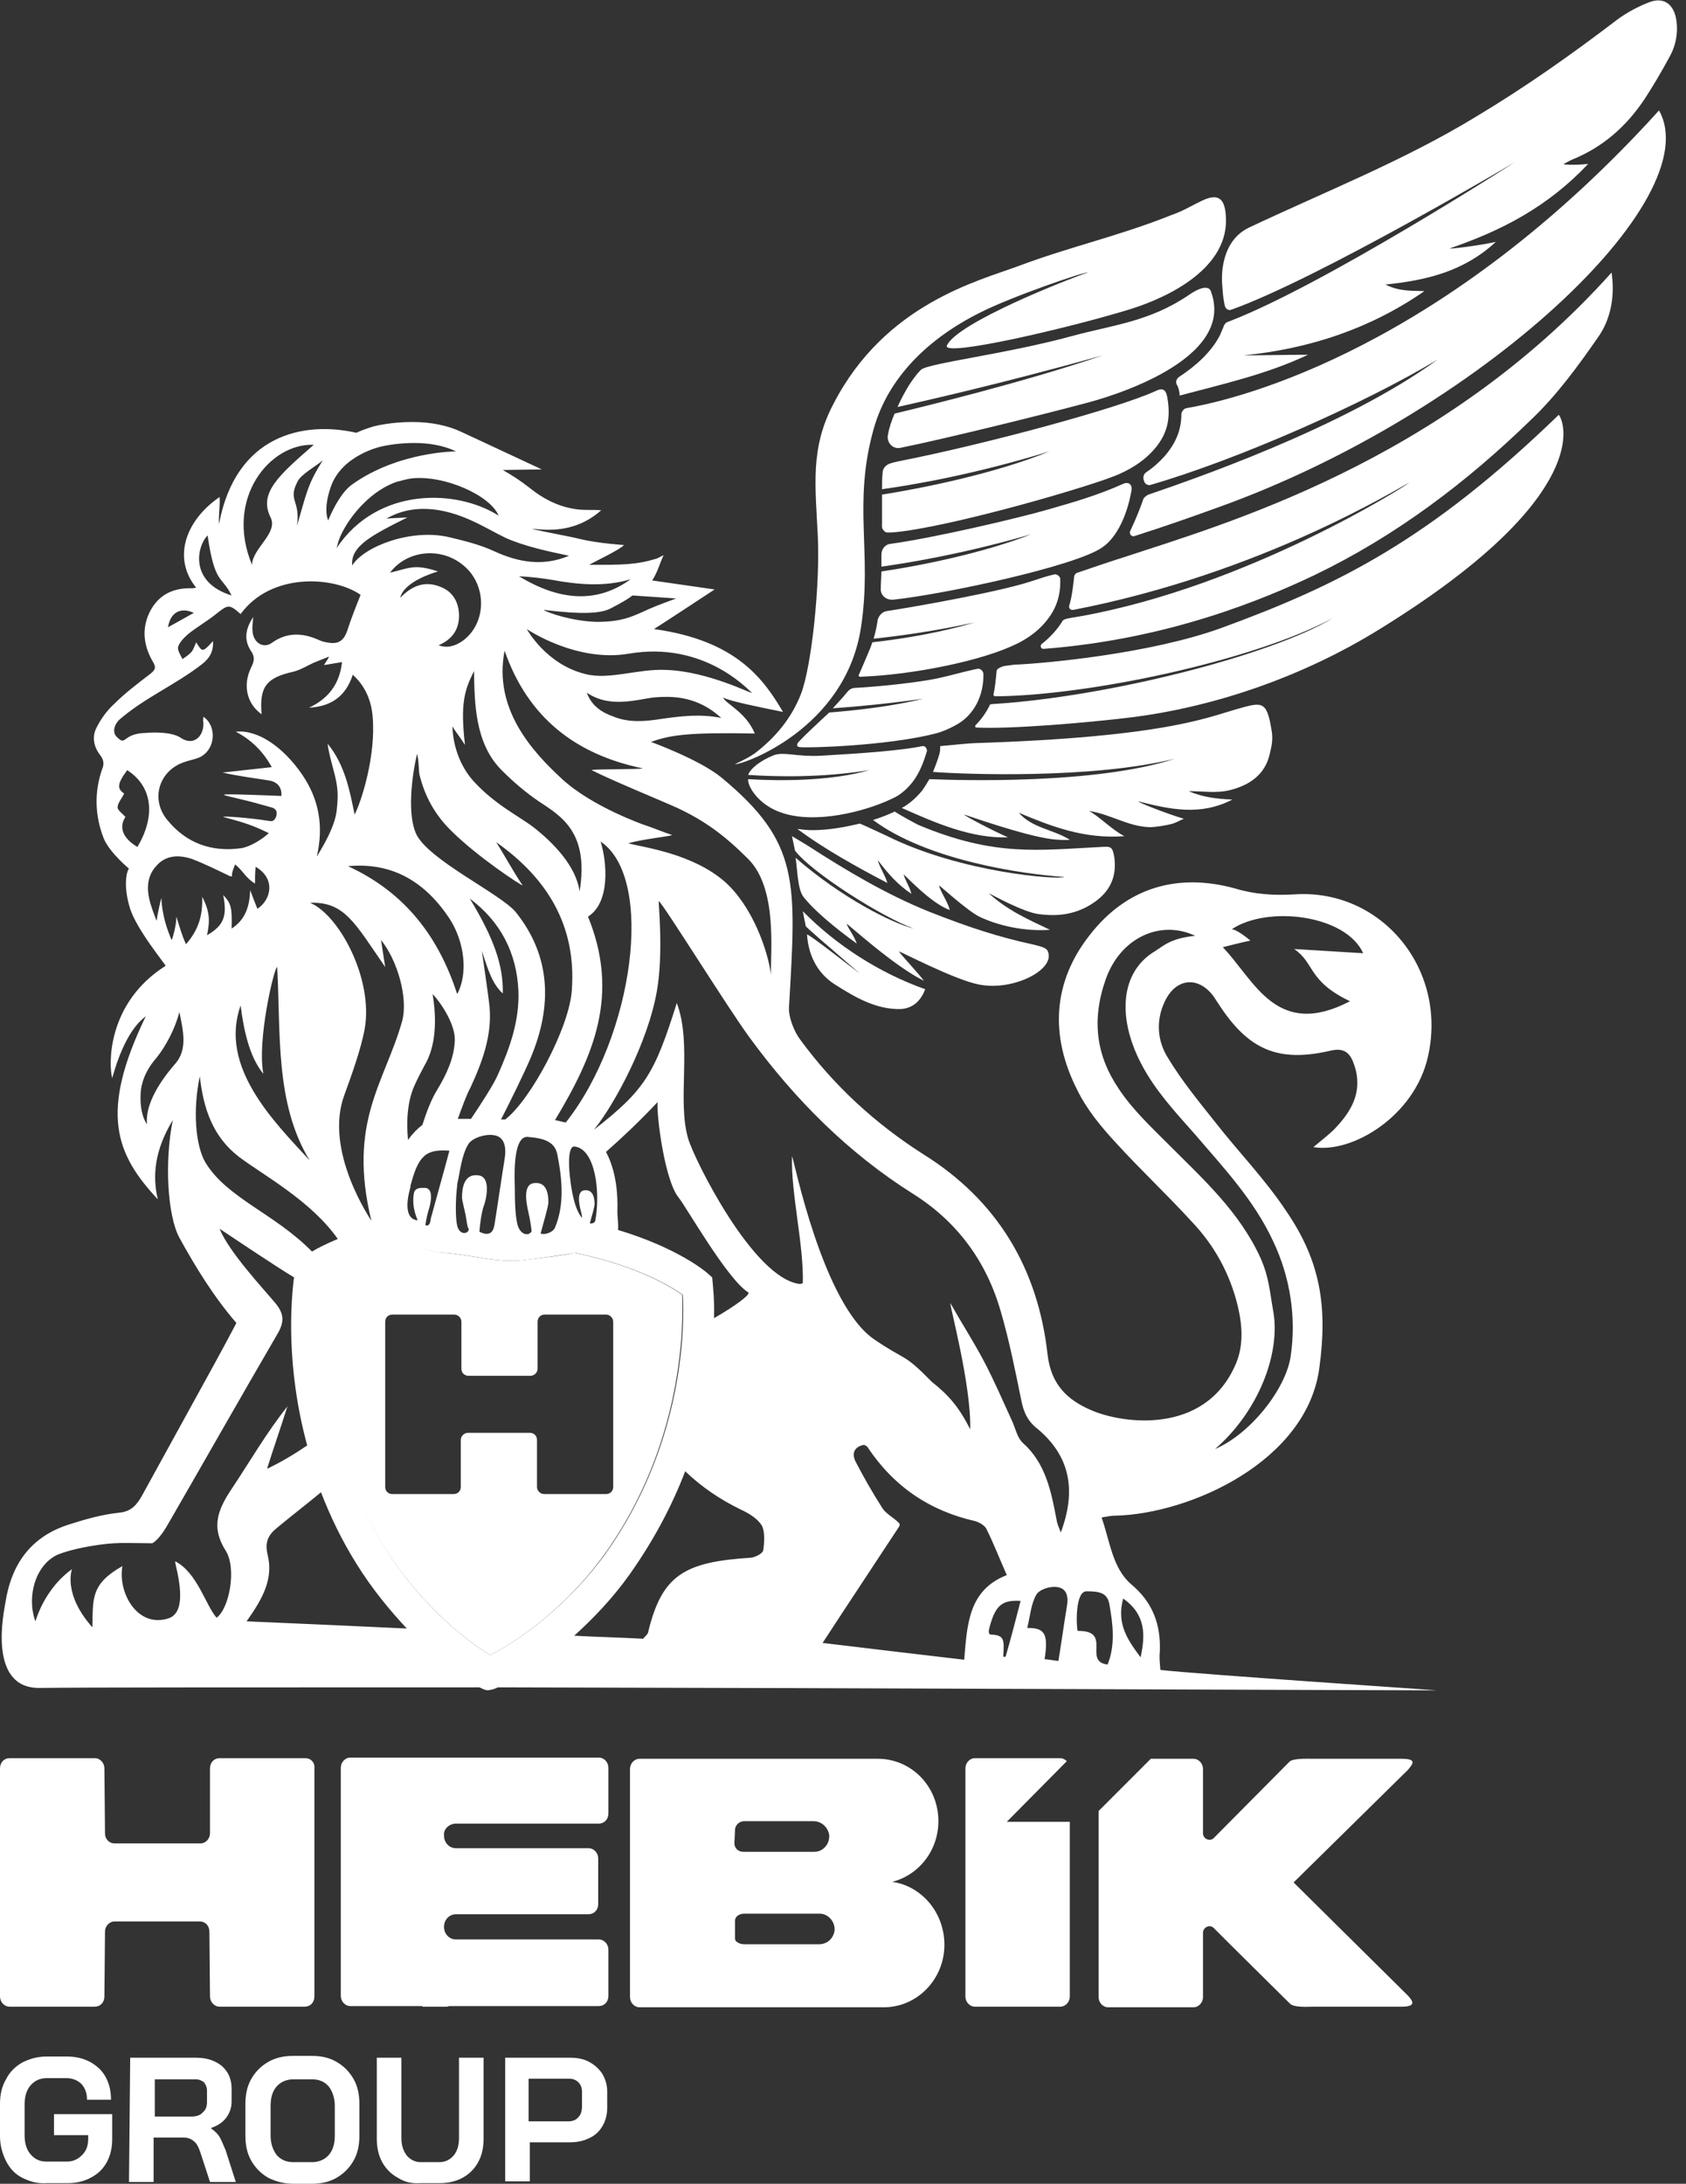
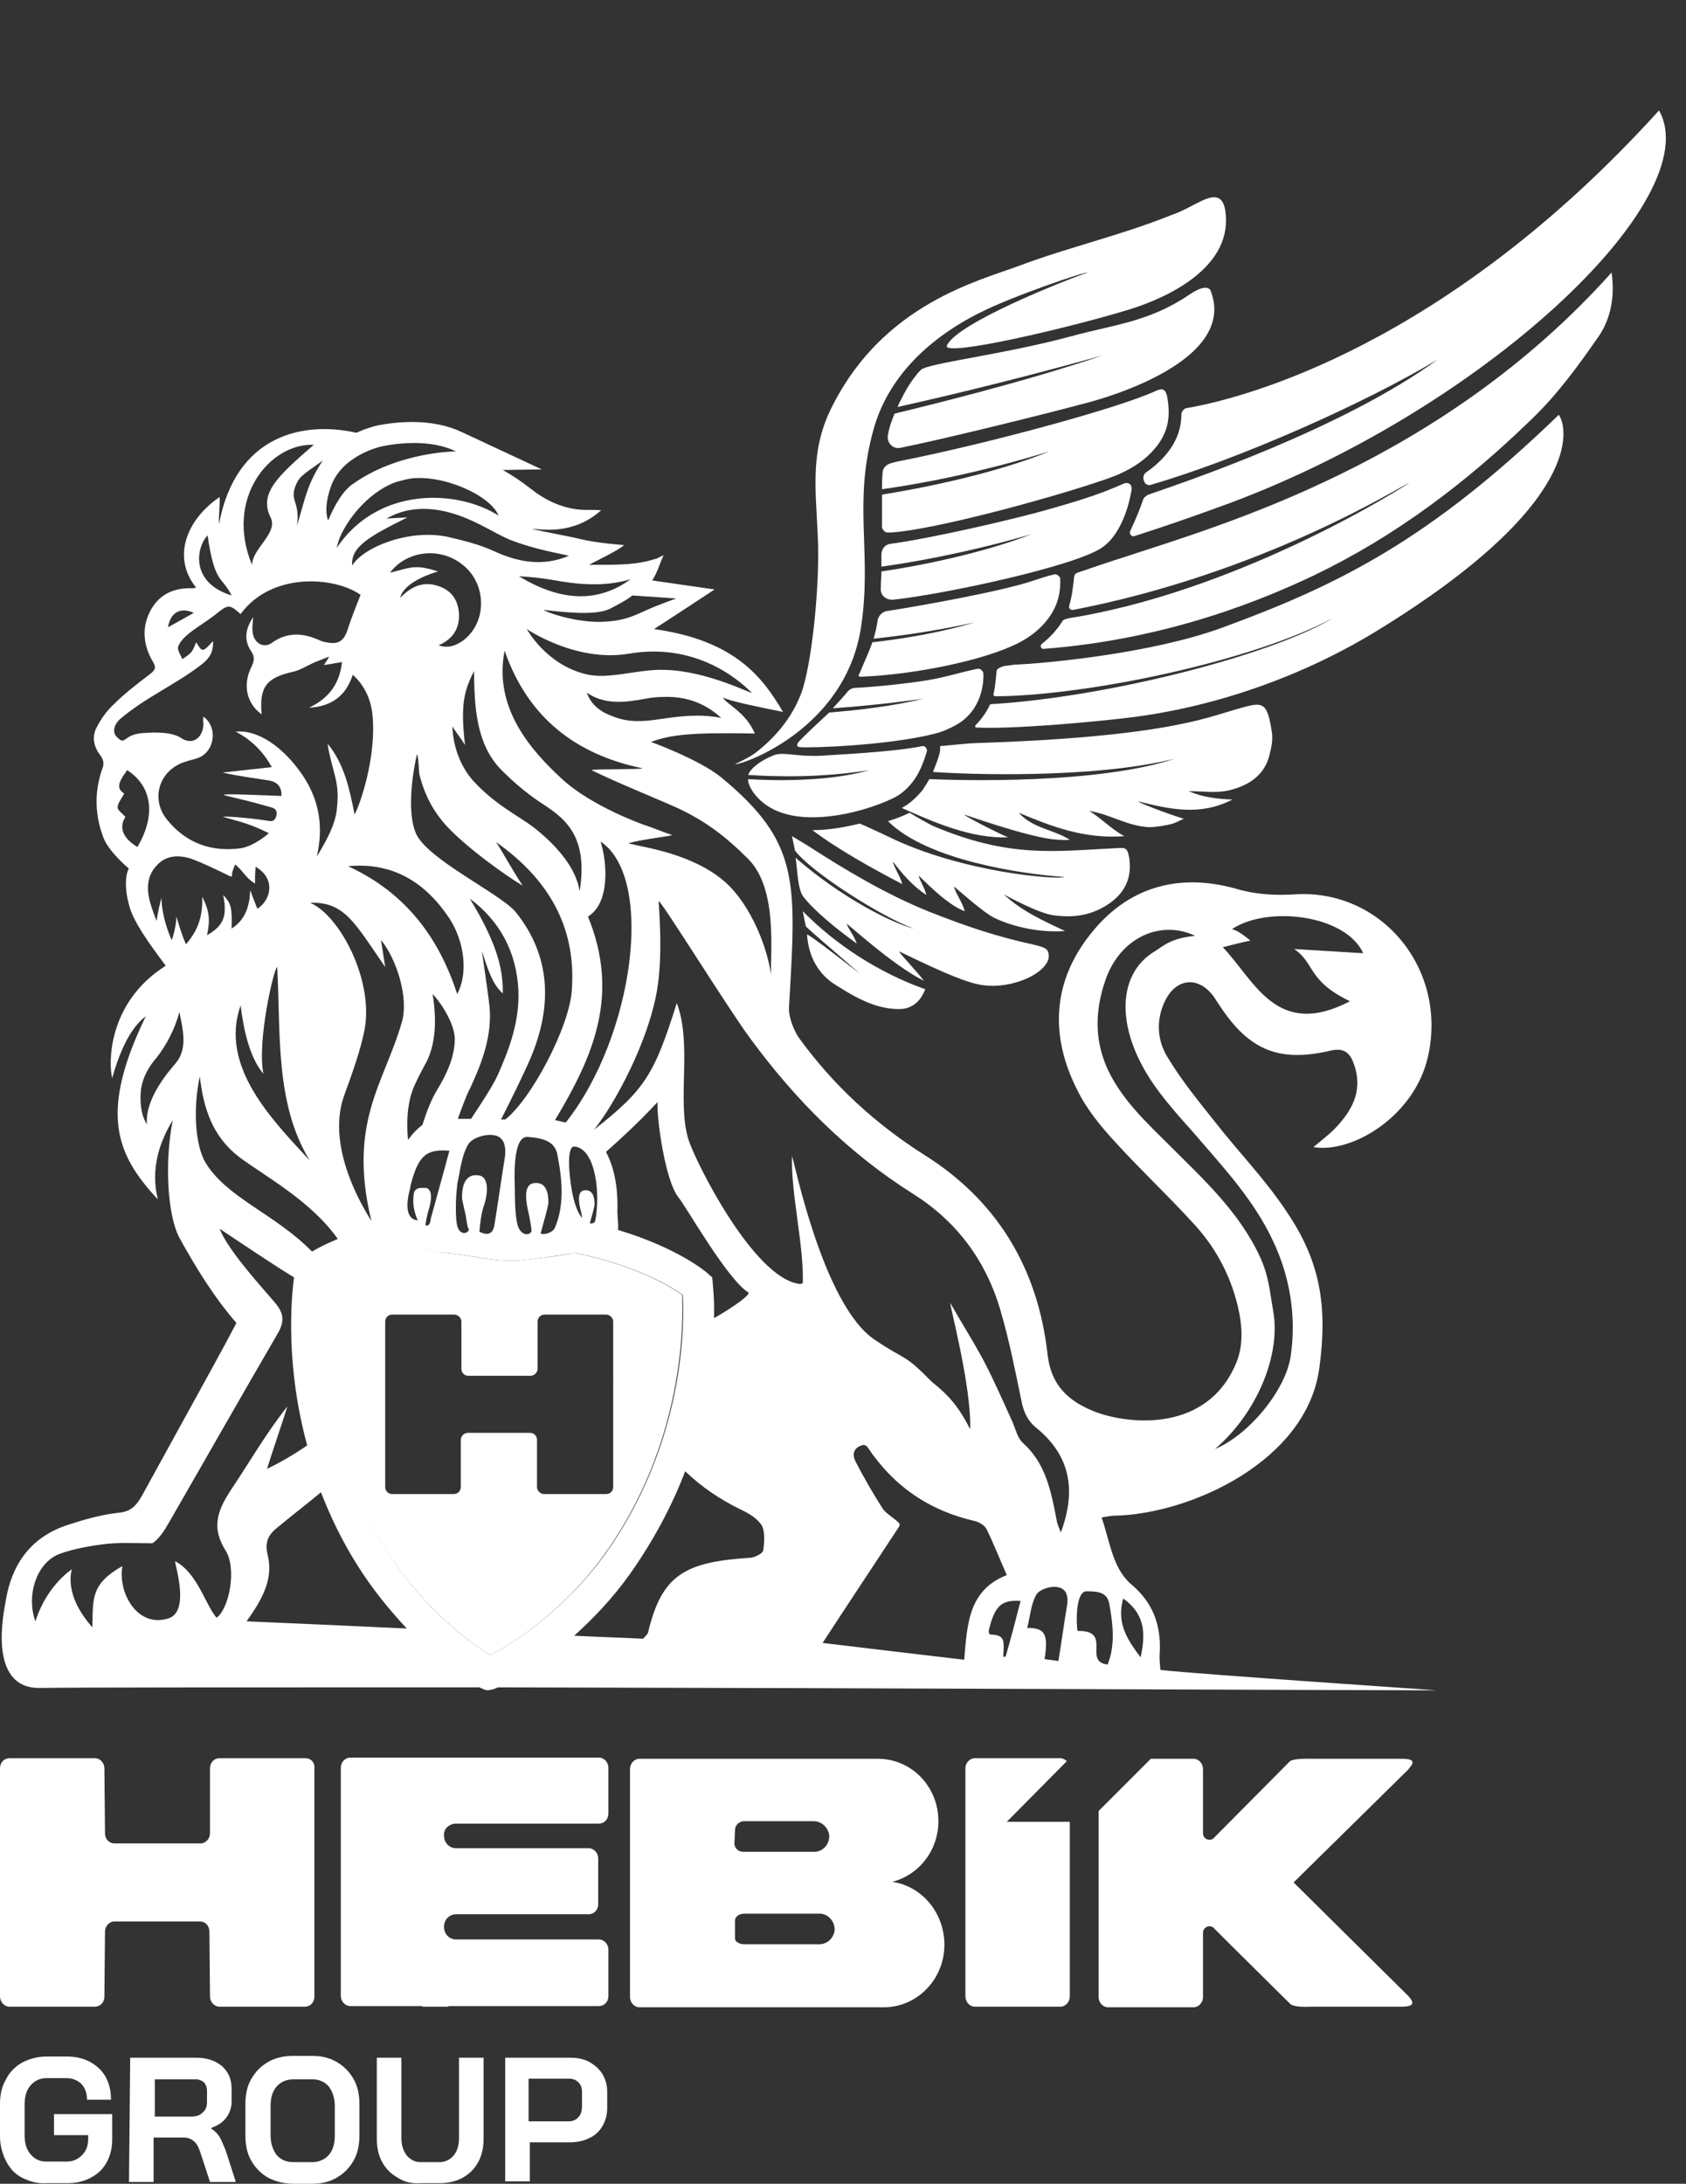
<svg xmlns="http://www.w3.org/2000/svg" version="1.1" id="Layer_1" x="0px" y="0px" viewBox="0 0 281 363.8" style="enable-background:new 0 0 281 363.8;" xml:space="preserve">
  <rect x="0" y="0" width="281" height="363.8" fill="#333333" stroke="none" />
  <style type="text/css">
	.st0{fill:#FFFFFF;}
</style>
  <path class="st0" d="M101.9,229.9C101.9,229.9,101.9,229.9,101.9,229.9C101.9,229.8,102,229.8,101.9,229.9  C102,229.8,102,229.8,101.9,229.9z M64.3,229.8C64.3,229.8,64.3,229.8,64.3,229.8C64.3,229.9,64.3,229.9,64.3,229.8  C64.3,229.8,64.3,229.8,64.3,229.8z" />
  <path class="st0" d="M204.3,35.9c-0.2-2.9-1.3-3.7-3.9-2.5c-1.7,0.8-3.3,1.8-5.1,2.4c-8.7,3.5-17,5.3-25.5,8.5  c-6.7,2.5-22.3,6.3-30.9,23c-3.9,7.4-3,13.6-2.6,22c0.4,7.9-1,21.6-2.8,26.3c-1.6,4.1-4.3,7.3-7.7,9.9c-0.7,0.5-1.8,1.1-3.3,1.8  c1,0.2,18.4-5.7,21-22.8c1.9-12.4-1.4-20.5,2.1-33c2.4-8.6,9.1-15.1,17.7-19.4c5.3-2.7,17.6-6.9,18-6.7c-3.3,1.1-21.9,8.4-23.5,12.2  c-0.6,1.9,20.2-2.9,30.6-6.1C194.8,49.5,205,44.6,204.3,35.9L204.3,35.9z" />
  <path class="st0" d="M215.7,149c-3.4,0.2-6.6,0-9.9-1c-9.5-2.6-18-0.2-24.2,7.8c-6.2,7.9-6.6,16.8-2.1,25.7c1.6,3.3,4,6.2,6.5,8.9  c4.1,4.5,8.6,8.7,12.7,13.2c3.7,3.9,6.3,8.6,7.6,14c0.8,3.4,1,6.8-0.5,10c-5.2,11.5-18.8,9.6-24,7.3c-3.9-1.7-6.6-4.2-7.2-9.2  c-1.6-14.5-8.5-25.8-20.7-33.4c-8-5.1-14.9-11.4-20.6-19.2c-0.9-1.2-1.9-3.6-1.8-5.3c1.2-20.9,1.9-27.4-11.3-38.3  c-3.7-3-11.7-5.9-11.7-5.9c3.3-1.2,6.5-1.6,17.3-1.4c-1.5-3.6-4.8-4.9-5.3-6c1.1,0.6,6,1.6,10,2.4c-3.2-5.4-7.7-11.9-21.5-13.8  c1.6-1,10.1-6.6,10.1-6.6l-10.4-1.5c0.9-1.4,1.2-2.7,1.9-4.2c-0.7,0.3-0.9,0.5-1.3,0.6c-3.3,1-5.6,1-11.1,1c1-0.6,5.1-2.5,5.8-3.3  c0,0-4.5-0.3-7.3-1c-2-0.5-5.6-1.1-8.1-1.7c1.4,0,6.8,1.2,11.6-3.1c-1.3-0.1-2.4,0-3.6-0.1c-3.1-0.3-5.8-1.6-8.3-3.6  c-1.4-1.1-2.9-2.1-4.5-3l6.5-0.1L77,72c-2.3-1.1-5.1-1.7-8.3-1.7c-3.3,0-5.9,0.6-6.3,0.7c-0.3,0.1-1.5,0.4-3,1.1  c-8.8-2-20.1,0.3-22.9,15.2c-0.1-1.4,0.2-3.1,0.1-4.5c-5.7,3.9-7.9,10.2-3.9,15.1c-0.2,0-0.4,0.1-0.6,0.1c-3-0.1-5.4,0.9-6.9,3.5  c-1.6,2.8-1.4,5.8,0.2,8.6c0.7,1.1,0.5,1.5-0.4,2.2c-2.1,1.6-4.2,3.2-6,5c-1.2,1.1-2.2,2.5-2.9,3.9c-0.8,1.5-0.5,3.2,0.6,4.6  c0.6,0.8,0.7,1.5,0.3,2.4c-1.3,3.8-1.2,7.7,0.3,11.5c1,2.4,4.4,5.2,4.2,5c-0.2,0.1-1.1,2.3,0.1,6.4c1,3.6,6.1,9.7,6,9.8  c-9.8,6.2-9.5,16.5-8.9,18.7c2.1-7.5,4.6-9.5,5.6-10.3c-7.8,16.1-5,23,2,30.5c-0.9-3.8-0.6-8.1,2.5-13.2c-1.4,6.9-0.9,15.9,1.1,19.6  c2.7,4.9,5.7,9.8,9.5,14.2c-1.2,2.3-2.4,4.5-3.6,6.7c-4,7.3-8.1,14.7-12.1,22c-0.9,1.6-1.8,2.7-3.8,2.9c-2.9,0.3-5.7,1.1-8.5,2  c-6.2,2-9.5,6.5-10.5,13c-0.2,1.3-3.1,14.3,5.7,14.2c6.3-0.1,37.2-0.1,73.3-0.1c0.4,0.2,0.7,0.3,0.9,0.4l0.5,0.1l0.5-0.1  c0.3,0,0.7-0.2,1.2-0.4c54.2,0.1,147.3,0.5,156.4,0.5c0.5,0-39.9-2.7-46-3.4c-0.1-1.2-0.2-2.1-0.1-3c0.2-4.6-1.2-8.3-4.8-11.3  c-3.1-2.7-3.5-7.1-4.9-11.1c1.1-0.2,1.7-0.3,2.3-0.3c12.5-0.3,32-9.1,34-24.7c1.4-10.3,0.1-17.8-5.5-26c-3.5-5.3-8-9.9-11.9-14.9  c-2.7-3.4-5.5-6.8-7.8-10.6c-1.8-2.8-2.1-6.2-0.6-9.4c1.8-3.9,5.5-4.4,8.1-1c0.3,0.4,0.5,0.8,0.8,1.2c5,7.8,10,10,18.9,7.9  c2.3-0.5,3.2,0.6,3.8,2.4c1.5,4.4-0.4,7.7-3.3,10.7c-1,1-2.2,1.9-3.5,3c6.5,1.1,16.9-5.2,19.1-15.1C241.3,161.4,230.2,148,215.7,149  L215.7,149z M112.9,134.6c4.7,2.2,8,4.7,11.8,8.5c4.9,4.9,3.7,15.3,3.8,19.3c-0.5-4-3.1-11.5-7.8-15.6c-5.4-4.6-13.2-5.6-16-6.3  c2.2-0.7,7.3-1.2,7.3-1.4c-1-0.3-3.7-1.4-4.7-1.7c0,0-8.6-3-13.6-7.6c-5-4.6-11.5-11.7-9.6-21.4c3.9,11.2,11.9,17.3,23,19.6  c-0.1,0.2-8.5,0.1-8.5,0.3C102.4,130.2,109.1,132.9,112.9,134.6L112.9,134.6z M113.1,199.5c1.3,1.6,8.1,13.6,11.6,15.8  c0.5,0.3-2.2,2.3-5.7,4.3c0,0,0,0,0,0c0.1-3.3-0.2-5.4-0.2-5.7l-0.1-1.1l-0.8-0.7c-0.2-0.2-4.9-4.2-14.9-7.2c0.1-1-0.1-2.1-0.1-3  c0.1-3-0.2-6.8-1.9-10c2.6-2.3,5.3-4.8,8.6-8.3C109.4,185.9,110.8,196.7,113.1,199.5z M95.7,191c3.6,0.3,4.4,7.9,3.5,12.4  c-0.1,0.3-0.5,0.5-0.9,0.4c0.4-1.4,0.8-2.8,0.8-3.2c0-0.9-0.2-2.5-1.7-2.3c-1.3,0.1-0.9,2.3-0.6,3.4c0.1,0.4,0.2,0.8,0.2,1.2  c-0.5-0.6-1-1.6-1.4-3.2C95,197.4,94.2,191,95.7,191z M94.3,187c-0.6-0.1-1.2-0.3-1.8-0.4c6.5-10.8,10.8-20.9,5.5-33.9  c3.7-2.3,3.2-9,2.1-12.5C109.2,146.3,105.6,172.7,94.3,187L94.3,187z M89,197.1c-1.9,0.2-1.3,3.3-0.9,5c0.2,0.9,0.4,2,0.5,3  c-0.4,0.9-2,0.7-2.4-1.3c-0.2-0.9-0.4-2.4-0.4-5.9c0-0.9-0.5-8.6,2.1-8.5c2.6,0.2,4.6,0.7,5,3c0.8,4,1.2,8.3-0.4,12.1  c-0.2,0.6-1.4,1.3-2.4,1c0.6-2.2,1.3-4.6,1.3-5.2C91.4,199.1,91.2,196.8,89,197.1z M79.7,195.8c-2.4-0.3-2.7,2.2-2.7,3.7  c0,0.4,0.3,1.5,0.6,2.9c0.2,1.1,0.3,2,0.4,2.1c0.6,0.8-1.3,1.7-1.8-0.3c-0.3-1.2-0.3-4.4,0-6.7c0-0.1,0-0.1,0-0.2  c0.5-2.2,0.7-4.7,1.8-6.6c0.6-1.1,2.8-1.8,4.2-1.6c2,0.2,2.2,2.2,1.9,4c-0.6,3.7-1.1,7.3-1.7,11c-0.1,0.4-0.3,2.2-2.5,1.1  c0.1-1.3,0.3-2.8,0.6-3.9C81.2,199.5,81.8,196,79.7,195.8L79.7,195.8z M61.9,203.4c0-0.1-8-11.6-4.5-21c1.2-3.3,2.8-7.7,3.4-11.1  c1.4-8.2-4.2-18.8-9.1-20.9c5.7-0.2,7.4,3.3,12.5,10.7c-0.3-1.9-0.5-3.2-0.7-4.5c2.7,3.3,4.6,9.7,3.5,13.6  C64.1,180.4,57.9,186.9,61.9,203.4z M84.2,186.5c-0.2,0-0.5,0-0.7,0c1.4-2.7,4-8,5-10.4c3.5-8.4,3.4-16.7-2.5-24.1  c-2.5-3.1-14.8-8.8-16.7-13.2c-1.4-3.3-0.7-9.3,0.2-13.2c0.3,0.8,0.3,3,0.4,3.4c0.9,3.7,2.6,6.7,5.2,9.3c4.5,4.5,11.9,9.3,12,9.2  c-1.5-2.2-3-5-4.4-7.2c8.5,6,13.4,13.9,12.6,24.7C94.9,171.1,88.5,183.2,84.2,186.5z M68,189.9c-0.3-3.1-0.1-6.5,1.1-9.1  c0.5-1.1,1-2.1,1.6-3.2c2-3.3,2.1-7.8,1.4-12c1.7,1.8,3.8,5.3,3.7,7.7c-0.1,3-1.4,5.7-2.9,8.2c-1,1.6-1.8,3.7-2.5,5.9  C69.6,188,68.8,188.8,68,189.9z M81.6,167.8c-0.3-2.8-1.3-9.3-1.3-9.4c1,3,1.7,5.5,3.5,7.1c0.1-4.7-1.5-9.2-5.5-15.8  c5.1,3.8,7.8,9,8.1,15.3c0.2,5-1.4,9.5-3.4,14c-0.8,1.8-2.7,4.7-4.5,7.4c-0.7,0-1.5,0-2.2,0c0.7-1.9,1.4-3.9,2.1-5.2  C80.4,176.9,82,172.5,81.6,167.8L81.6,167.8z M88.9,137.8c-2.5-1.9-6.5-3.8-10.1-7.8c-2.1-2.4-3.3-5.7-3.4-9  c0.5,0.9,1.3,1.8,2.1,3.1c-0.8-6.9-0.1-9.1,1.5-12.3c0.1,5.2,0.1,12.1,4.7,16.6c1.9,1.9,3.9,3.6,6.1,5.1c3.8,2.5,8.4,5.2,6.8,15  C96,144.2,92.1,140.3,88.9,137.8z M77.2,106.7c-1.4,1-2.7,1.3-4.1,0.8c2.3-1,3.5-2.7,3.4-5.2c-0.1-2-1-3.7-3-4.5  c-2.6-1.1-4.8-0.3-6.8,1.8c0.6-2.7,5.6-4.2,6.3-4.4c-1.2-0.4-2.7-0.8-4-0.7c-1.3,0.1-2.6,0.6-4,0.9c2.8-3.7,8.3-4.3,12-1.4  C81.2,97.2,81.2,103.7,77.2,106.7L77.2,106.7z M74.9,153c2.6,4,3.1,9.3,1.3,12.6c-3-9.2-8.4-16.8-18.2-21.3  C65.5,143.6,70.9,147,74.9,153z M70.9,204.1c0.1-0.8,0.3-1.7,0.5-2.4c0.4-1.2,0.9-3.5-0.4-3.8c-0.2,0-0.4,0-0.6,0  c-0.1,0-0.1,0-0.2,0c-0.1,0-1,0-1.2,0.8c-0.5,2.6,0.7,4.6,0.6,4.6c-2.9-0.3-1.2-5.4-1.2-5.5c0-0.1,0-0.1,0-0.2  c1.3-5.1,2.6-6.2,6.5-5.9c-1,3.8-2.1,7.6-3.1,11.3C71.7,204.1,71.3,204.3,70.9,204.1L70.9,204.1z M110,119.8  c-2.6,0.4-5.2,0.6-7.7-0.4c-2-0.7-3.7-1.8-4.5-4c3.1,2.1,6.5,1.6,9.8,1c1-0.2,2.1-0.3,3.1-0.3c3.6-0.1,6.8,1,9.5,3.5  C116.7,118.9,113.4,119.3,110,119.8z M125.3,115.4c0.3,0.4-7.2-3.6-14.4-3.8c-4.5-0.2-9.4,1.7-13.3,0.7c-6.6-1.6-9.8-7.5-9.8-7.5  s8.2,5.6,17,4.1C117.1,106.8,124.4,114.6,125.3,115.4z M100,103.6L100,103.6C100,103.6,100,103.6,100,103.6z M112.7,99.7  c0,0-3.3,1.2-4.4,1.7c-2.7,1.2-4.4,2.2-8.8,2.2c-4.1-0.1-8.2-1.5-8.9-2c3.5,0.4,8.7,1,11.1-0.2c1.5-0.8,2.7-1.4,3.7-2.2L112.7,99.7  L112.7,99.7z M105.1,96.5c-5.5,4-11.7,3.7-18.6-0.5c1.9,0.1,3.7,0.3,5.5,0.6C96.3,97.4,100.8,97.8,105.1,96.5z M85.2,90  c3.8,1.5,8.5,2.3,9.7,2.6c-0.1,0-0.1,0-0.1,0c-4.3,1.8-8.4,1.1-12.5-0.8c-2.4-1.1-4.9-1.7-7.4-2.3C68.6,88,60.7,91,58.7,94.2  c-0.3-3.2,3.2-5,9.2-8c-1.5,0.1-2.5,0.1-3.5,0.2c2.8-1.6,5.7-1.9,8.8-1.4C78.4,85.9,82.3,88.9,85.2,90z M83.1,85.9  c-6.9-4.4-20.1-4.9-27,5.4c0.1-0.4,0.2-0.7,0.3-1.1l0.3-0.8c1.6-3.6,5.3-7.8,9.6-9.2c0,0,0.1,0,0.1,0c0.7-0.2,1.5-0.4,2.2-0.5  C74,79.1,81.7,82.5,83.1,85.9L83.1,85.9z M55.1,81.2c1.8-5.4,8.4-6.8,8.4-6.8s2.4-0.6,5.5-0.6c2.2,0,4.7,0.3,7,1.4  c0,0-9.6,0-17.3,5.5c-2.3,1.6-4,6-4,6S53.8,85,55.1,81.2z M49.6,80.2c0.6-1.2,3-2.5,4.2-3.5c-2.5,3.9-2.7,5.4-4.3,10.9  C50.1,83.2,47.9,83.5,49.6,80.2z M52.3,74.1c-6,5.2-9.2,8.1-7.2,12.1c1.3,2.6-3,5.1-3.1,7.9C37.4,83,45,73.8,52.3,74.1z M34.6,89.2  c1.2,8.2,2.3,6.6,4,10C31.5,97,32.8,91,34.6,89.2z M32.3,102.1c-1.4,0.8-2.7,1.5-4.3,2.4C28.4,102,30.1,101.1,32.3,102.1z M20,119.8  c4.2-3.6,9.2-5.7,13.6-9.1c1.3-1,2-2.1,1.9-3.9c-1.8,2-1.8,1.8-2.8,0.2c-0.2,0.5-0.5,1.2-0.7,1.5c-0.4,0.5-1,0.9-1.6,1.3  c-0.3-0.7-0.9-1.5-0.7-2.1c0.3-0.8,1-1.5,1.7-2.1c1.5-1.2,3.1-2.1,4.6-3.3c2-1.6,2.2-1.7,4.1,0c5.1-7,15.6-6.3,20-3.2  c-0.8,2-1.6,4-2.2,5.9c-0.5,1.5-1.3,2.3-2.9,2.1c-0.7-0.1-1.3-0.2-1.9-0.5c-2.7-1.2-5.3-1.3-7.8,0.5c-1.4,1-3,0-3.2-1.8  c-0.1-0.7,0-1.3,0.1-2.5c-1.4,2.1-1.5,3.9-0.4,5.6c0.7,1,0.6,1.7,0.1,2.7c-1.5,3-0.8,6.1,1.7,7.9c-0.4-4.6,0.8-6.1,5.3-7.1  c1.2-0.3,2.3-1,3.4-1.5c0.7-0.3,1.8-0.7,2.5-1c0.1,0.1-0.6,1-0.8,1.4c1.1-0.2,1.9-0.3,3-0.5c-0.4,3.7-2.3,6.1-5.5,7.6  c3.6-0.2,6.1-1.8,7.3-5.5c0.1,0.2,2.9,2.2,3.3,6.9c0.6,6.6-1.9,14.3-3,16.4c-0.8-3.9-1.6-8.3-4.5-11.8c0.2,1.8,1.1,4.6,1.4,6.1  c0.4,2,0.3,3.2,0.1,5.2c-0.3,1.9-1.2,4.1-3.3,7.5c1.2-5.2,0.3-9.6-2.4-13.6c-3.2-4.7-7.5-7.6-11.1-7.2c2.7,1.4,4.6,3.4,6,5.9  c-2.8,0.3-5.5,0.6-8.2,0.9c2.6,0.6,5.1,0.9,7.6,1.3c1.4,0.2,2.3,1,2.2,2.6c-2.8-0.1-9.3-0.4-9.6-0.2c-0.1,0.1,2.3,0.6,2.6,0.7  c1.8,0.4,3.5,0.9,5.3,1.4c0.8,0.2,1.1,0.7,0.8,1.6c-0.4,0.9-0.8,0.7-1.6,0.6c-2.4-0.4-7.2-0.8-7.2-0.6c2.5,0.7,4.4,1.1,7.6,2.7  c-1.2,1.1-3.2,2.3-4.6,2.5c-4.9,0.7-9.2-0.8-12.4-4.8c-2.8-3.5-1.2-8.3,3.1-9.6c0.8-0.3,1.7-0.4,2.5-0.8c2.5-1.3,2.8-5.1,0.5-6.7  c0,0.3-0.1,0.7,0,1c0.1,2.2-1.6,4-3.8,2.5c-1.8-1.2-5.8-0.8-5.8-0.8c-4,0.1-3.2,2.3-4.8,0.7C18.8,122.2,18.8,120.9,20,119.8  L20,119.8z M46.2,161.1c0.6,10.9-0.4,22.7,5.4,32.2c-6.1-6.6-15.1-15.6-11.5-25.8c0.5,3.9,1.4,8.5,3.8,11.4  C42.8,173.4,45.7,161.1,46.2,161.1L46.2,161.1z M20.9,136.1c-0.5-0.6-1.3-1.1-1.3-1.6c0-0.7,0.7-1.5,1.1-2.3  c-1.2-0.8-1.2-1.6,0.5-3.9c4.2,2.7,4.8,7.6,1.7,12.8C20.4,139.6,19.8,137.8,20.9,136.1L20.9,136.1z M29.3,177.1  c-1.2,1.4-5.2,6-4.8,10.2c-1.1-1.6-1.2-4.1-1-5.8c0.3-2.1,1.3-3.8,2.6-5.3c1.6-2,3.1-4.9,3.8-7.6C30.5,171.6,31.3,174.7,29.3,177.1  L29.3,177.1z M29.4,152.7c0,1.5-0.7,3.9-0.8,3.9c-0.6-1.4-1.6-4-1.7-7c-0.1,0.2-0.7,2.9-0.8,3.8c-0.3-0.7-0.8-2.1-1-2.8  c-0.7-2.3-0.7-4.6,1-6.4c1.6-1.8,3.8-1.8,5.9-1.1c2.1,0.8,4.1,1.8,6.2,2.8c0.1,0.1,0.3,0.1,0.5,0.1c-0.2-0.4,0.4-1.8,0.5-2  c1.5,1.3,1.7,2.2,3.3,3.2c0-1,0-1.6,0.1-2.8c3.3,1.9,2.7,5.4,0.3,7c-0.4-1-0.8-2-1.2-3.1c-0.1,2.7-0.8,4.9-3.1,6.4  c0.1-3.6-0.1-4.2-1.4-5.6c0.7,3.5,0.1,5.1-2.7,6.7c0.5-2.3,0.5-3.9-0.8-6.4c0.1,3.1-0.6,5.5-2.7,7.9  C30.3,155.8,29.9,154.3,29.4,152.7L29.4,152.7z M33.3,179.3c0.6,5.3,2.1,10,6.5,13.4c4.1,3.1,12,7.3,16.5,13.7c0,0,0,0,0,0  c-1.9,0.8-3.3,1.5-4.3,2.1c-6.3-6.4-14.2-8.9-17.8-14.9C32.6,190.8,32.1,185,33.3,179.3L33.3,179.3z M38.7,247.9  c-2.2,3.3-3.7,6.3-1.1,10.4c1.9,3,0.6,9.7-1.5,11.2c-1.8-2-3.2-7.5-6.9-9.4c-0.2,0.2,2.6,8.3-1.1,9.5c-5.2,1.7-8.5-4.3-7.7-8.7  c-5.3,3-4.9,5.4-5,10.2c-5-5.6-3.4-9.7-3.4-9.7c-4,2.9-5.6,7.1-6.1,8.7c-1.5-4.1,0-9.4,3.7-11.1c2.7-1.1,6.6-1.6,7.3-1.7  c2.8-0.4,5.6-0.2,8.5-0.2c1.1-0.7,2-2.1,2.9-3.7c6-10.4,11.9-20.8,17.9-31.1c1.2-2,1.2-3.4-0.3-5.2c-2-2.4-7.8-8.6-9.3-12.4  c2.7,1.8,9.4,6.3,12.4,8.1c0,0,0,0,0,0c-0.5,3.9-1.4,14.8,2.2,28c-2.2,1.5-4.4,2.8-6.7,3.9c1.1-3.5,2.3-6.9,3.4-10.4  C44.4,238.7,41.7,243.4,38.7,247.9L38.7,247.9z M67.8,271.3c-8.6-0.4-17.3-0.8-26.7-1.2c2.7-3.8,4.5-7.1,3.5-11.1  c-0.5-2.1,0.1-3.3,1.6-4.5c2.4-2,4.9-3.9,7.3-5.9c1.5,3.9,3.4,7.9,5.9,11.9C62,264.7,65,268.3,67.8,271.3  C67.8,271.3,67.8,271.3,67.8,271.3L67.8,271.3z M81.7,275.7c-2.5-1.4-11.2-7.5-17.7-18.1c-11.9-19.5-10.4-39.3-9.8-44.1  c1.8-1.1,6.2-3.3,13.4-4.8c1.1-0.2,2.2-0.4,3.2-0.6c1,0.3,2,0.6,3.2,0.6c4.6,0.3,8.9,1.8,13.6,1.2c3-0.4,5.6-0.7,8.2-1.2  c1.5,0.3,3.1,0.7,4.9,1.2c7.1,2,11.4,4.6,13.1,5.8c0.3,4.9,0.3,24.8-13,43.3C93.4,269.1,84.3,274.5,81.7,275.7L81.7,275.7z   M127.2,258.3c-0.1,0.5-1.3,1.1-2,1.2c-11.2,0.7-14.9,2.9-17.2,12.5c-0.1,0.3-0.4,0.5-0.8,1c-3.9-0.2-7.7-0.3-11.5-0.5  c3.1-2.8,6.4-6.2,9.3-10.3c4.1-5.8,7.1-11.6,9.2-17.1c2.7,2.6,5.8,4.7,9.3,6.4c1.3,0.6,2.8,1.5,3.5,2.7  C127.5,255.2,127.4,257,127.2,258.3L127.2,258.3z M160.7,276.5c-7.8-0.9-15.2-1.8-23.6-2.8c4.5-6.9,8.5-12.9,12.7-19.3  c0.2-0.3,0.2-0.6-0.1-0.8c-0.8-0.8-2-1.4-2.6-2.3c-1.6-2.5-3.1-5.1-4.5-7.8c-0.7-1.4-0.2-2.5,1.4-2.8c0.2,0.1,0.5,0.2,0.6,0.4  c4.4,6.6,10.4,10.6,17.9,12.3c0.7,0.2,1.6,0.7,1.9,1.3c1.2,2.4,2.2,5,3.4,7.7C161.4,264.9,161.2,270.6,160.7,276.5L160.7,276.5z   M167.6,276c-0.1,0-0.2,0-0.4,0c0.2-2.9,0.2-3.6-2.1-3.7c-0.3,0-0.3-0.4-0.3-0.7c1-4.2,2.2-5.1,5.3-4.9  C169.3,269.8,168.5,272.9,167.6,276z M177.8,267.7c-0.5,3-0.9,6-1.4,9c-0.2,0-2.1-0.3-2.3-0.3c0.7-4.4-0.1-5.2-2.9-5.2  c0.5-1.9,0.6-3.9,1.5-5.5c0.5-0.9,2.3-1.5,3.5-1.3C177.9,264.6,178.1,266.2,177.8,267.7z M176.8,255.3c-0.3-0.8-0.6-1.4-0.7-2.1  c-0.9-4.7-1.8-9.4-5.6-12.8c-0.9-0.8-1.2-2.2-1.7-3.4c-1.6-3.5-3.1-7-4.9-10.4c-1.7-3.2-3.7-6.3-5.5-9.5c-0.2,0.1,3.5,13.7,3.3,21  c-1.9-3.7-3.5-5.6-6.4-7.9c-4.8-4.9-4.2-3.4-9.5-7c-8.7-5.8-13.5-30.2-13.8-30.6c-0.2,6.2,2,14.9,1.8,21.2c-0.2,0-0.3,0.1-0.5,0.1  c-7.8-0.9-17.7-21-18.6-24.2c-1.9-6.4,0.7-15.7-1.9-22.6c-3.7,11.7-5.2,14.4-13.8,21.1c3.4-4.2,9-14.5,10.5-23.2  c1.1-6.4,0.2-14.6,0.3-14.9c1,0.9,11.5,17.8,15.1,22.7c7.6,10.4,16.5,19.3,27.3,26.1c7.3,4.6,12.2,11.2,14.6,19.6  c1.4,4.8,2.4,9.8,3.4,14.7c0.4,2.1,1.1,3.6,2.8,4.9C178.2,242.5,179.5,248.1,176.8,255.3L176.8,255.3z M187.2,266.3  c3.8,2.7,3.7,6.1,2.9,9.8C188.1,273.4,186,270.6,187.2,266.3z M184.9,267.3c0.6,3.3,1,6.8-0.3,10c-4.2-0.5,0.9-5.7-5-5.6  c-0.2-0.6-0.5-6.8,1.6-6.6C183.3,265.1,184.6,265.4,184.9,267.3L184.9,267.3z M192.6,158.4c-6,3.5-6.4,11.3-2.3,19  c2.2,4.2,5.6,7.9,8.8,11.5c4.8,5.6,9.9,11,13.1,17.9c2.8,5.9,3.9,12.6,2.9,19.2c-0.8,5.4-6.7,12.9-12.6,15.4c7.1-6.1,11-15.8,9.7-23  c-0.6-3.4-0.7-5.6-2.1-8.8c-3.5-7.7-9.6-13.2-15.4-19c-2.9-2.9-6-5.8-8.3-9.3c-3.7-5.5-4.5-11.4-2.1-18.2c2.5-7,9.2-9.9,14.9-7.2  C195.2,156.3,194,157.5,192.6,158.4L192.6,158.4z M215.7,158.1c3.5,2.4,2.2,5.3,9.3,8.7c-12.3,6.4-15.9-3.5-21.2-9  c1.6-0.4,3.1-0.8,4.6-1.1c-0.6-0.5-2.2-1.8-3.1-1.9c6-4,19-2.4,21.9,4L215.7,158.1L215.7,158.1z" />
  <path class="st0" d="M81.7,275.7c2.6-1.2,11.7-6.6,19-16.7c13.3-18.5,13.2-38.4,13-43.3c-1.7-1.2-6-3.8-13.1-5.8  c-1.8-0.5-3.4-0.9-4.9-1.2c-2.6,0.6-5.2,0.8-8.2,1.2c-4.6,0.6-9-0.9-13.6-1.2c-1.2-0.1-2.2-0.3-3.2-0.7c-1,0.2-2.1,0.4-3.2,0.6  c-7.2,1.5-11.7,3.7-13.4,4.8c-0.6,4.9-2.1,24.7,9.8,44.1C70.5,268.2,79.2,274.3,81.7,275.7L81.7,275.7z M64.2,247.7v-27.5  c0-0.7,0.5-1.2,1.2-1.2h10.3c0.6,0,1.2,0.5,1.2,1.2l0,7.8c0,0.7,0.5,1.2,1.2,1.2h10.3c0.6,0,1.2-0.5,1.2-1.2l0-7.8  c0-0.7,0.5-1.2,1.2-1.2H101c0.6,0,1.2,0.5,1.2,1.2v27.5c0,0.7-0.5,1.2-1.2,1.2H90.7c-0.6,0-1.2-0.5-1.2-1.2v-7.2h0v-0.6  c0-0.7-0.5-1.2-1.2-1.2H78c-0.6,0-1.2,0.5-1.2,1.2v0.6h0v7.2c0,0.7-0.5,1.2-1.2,1.2H65.4C64.7,248.9,64.2,248.4,64.2,247.7z" />
  <path class="st0" d="M201.8,48.5c-0.2-0.6-1.1-1.1-3.6,0.6c-6.6,4.5-12.6,5-19.6,6.9c-11,3-23.9,4.5-25.1,5.6  c-0.3,0.3-0.6,0.6-0.8,0.9c-1.2,1.5-1.9,2.8-2.8,4.6c-0.1,0.2-0.2,0.5-0.3,0.7c4-0.9,17-3.8,34.2-8.6c-12.9,4.4-29.7,8.5-34.7,9.7  c-0.5,1.2-0.9,2.3-1.1,3.5c-0.3,1.3,0.8,2.5,2.1,2.2c7.4-1.5,23.6-5.5,30.7-7.4C184.4,66.3,206.2,60.1,201.8,48.5L201.8,48.5z" />
  <path class="st0" d="M194.6,66.5c-0.2-1.4-0.6-2-1.9-1.4c-6.5,3-28.6,8.9-42.2,11.6c-0.4,0.1-1.2,0.2-2.1,0.5  c-0.7,0.2-1.3,0.8-1.3,1.6c-0.1,0.9-0.1,1.8-0.1,2.7c5-0.7,15.2-2.4,27.9-6.3c-9.3,3.8-21.6,6.2-27.9,7.2c0,1.5,0,3,0,4.7  c0,0.7-0.1,0.9,0.4,1.4c0.3,0.3,0.6,0.2,1.3,0.2c9.2-0.7,34.3-8,38-9.8c2.2-1,4.2-2.3,5.8-4.2C194.6,72.2,195.1,69.7,194.6,66.5z" />
  <path class="st0" d="M187.2,80.6c-4.2,1.9-8.4,3.1-12.6,4.3c-5.2,1.5-19.4,4.8-26.2,5.7c-0.9,0.1-1.5,0.9-1.5,1.8c0,0.6,0,1.3,0,2  c5-0.7,13.9-2.2,25-5.4c-8.2,3.2-18.8,5.3-25,6.2c0,0.9-0.1,1.8-0.1,2.8c-0.1,1.2,0.9,2,2.1,1.9c8.5-0.9,30.4-5.6,34.8-8.7  c3.8-2.6,4.8-9.1,4.8-9.1C188.9,80.7,188.1,80.2,187.2,80.6L187.2,80.6z" />
  <path class="st0" d="M175.7,95.7c-1.4,0.3-2.4,0.7-3.7,1.1c-5.4,1.8-19.6,4.3-24.2,5c-0.7,0.1-1.3,0.7-1.5,1.4  c-0.2,1.3-0.4,2.2-0.7,3.2c4.7-0.5,10.4-1.3,16.8-2.7c-5.3,1.6-11.6,2.7-17,3.3c-0.4,1.2-1.1,2.7-2.2,5.3c0,0-0.2,0.2,0,0.4  c0.1,0.1,0.7,0,1,0c7-0.3,17.9-2.2,24.3-5c2.8-1.2,5.3-3,6.9-5.7c1-1.7,1.4-3.6,1.3-5.7C176.5,95.9,176.1,95.6,175.7,95.7  L175.7,95.7z" />
  <path class="st0" d="M163,111.4c-2.5,0.5-4.7,1.2-7.2,1.7c-3,0.6-9.3,1.3-13.3,1.5c-0.5,0-1,0.3-1.3,0.7c-0.8,1-1.6,1.8-2.4,2.7  c4.3-0.3,9.4-0.8,15.1-1.6c-4.9,1.2-10.6,1.9-15.7,2.3c-1.8,1.7-3.6,3.3-5.1,4.9c-0.2,0.2-0.3,0.5-0.2,0.7c0.1,0.2,0.8,0.2,1.3,0.2  c5.9,0,15.9-0.8,21.7-2.3c1.2-0.3,2.3-0.8,3.4-1.4c3-1.6,4.7-4.9,4.6-8.6C163.8,111.7,163.4,111.4,163,111.4z" />
  <path class="st0" d="M153.7,124.3c-3.3,0.7-9.8,1.2-16.9,1.6c-4.1,0.2-6.1-0.7-7.8-0.1c-2.3,0.9-4,2.3-4.3,3.3  c4.6,0.3,12.1,0.5,20.2-0.8c-6.6,1.9-15.3,1.8-20.2,1.5c-0.2,1,1.6,4.3,5.6,5.6c5.5,1.9,13.7-0.1,18.5-2.4c1.3-0.6,2.3-1.5,3.2-2.6  c1.2-1.5,1.9-3.3,2.5-5.3C154.5,124.7,154.2,124.2,153.7,124.3L153.7,124.3z" />
-   <path class="st0" d="M274.1,16.5c1.5-2.3,2.9-4.7,4.2-7.1c1-1.8,1.4-3.9,1.1-6c-0.4-2.7-2.1-4-4.6-3c-1.8,0.7-3.7,1.7-5.3,2.9  c-7.6,5.8-15.4,11.3-23.6,16.2c-12,7.3-25,12.4-37.7,18.4c-5.3,2.5-4.5,9.5-4.5,9.5c0.1,1.3,0.1,1.9,0.4,3.4c0.1,0.6,0.6,1,1.1,0.8  c14.6-5.2,47.3-24.6,47.3-24.6s-32,20.6-47.8,26.6c-0.4,0.1-0.7,0.5-0.8,0.9c-0.2,0.5-0.4,0.9-0.6,1.4c-1.4,2.7-3.9,5-6.8,6.9  c-0.4,0.3-0.6,0.8-0.4,1.2c0.4,0.7,0.5,1.4,0.5,1.8c0,0,0,0.1,0,0.1c7.1-1.9,14.4-3.5,21.4-6.8c-3.8,0-7.2,0.1-10.7,0.1  c10.9-1.1,21-4.4,30.1-10.7c-2.1-0.1-4.1,0.1-6.5-1.1c6.9-0.7,13.1-2.2,18.4-7.1c-2.7,0.6-7.6,1.2-7.7,1.1c4.3-1.5,8.4-3.2,12.3-5.5  c3.9-2.3,7.4-5,10.8-8.6c-1.6,0.2-4.1,0.2-4.1,0c0.5-0.2,0.9-0.5,1.4-0.7C267.2,24.5,271.1,21,274.1,16.5L274.1,16.5z" />
  <path class="st0" d="M194.1,76c-0.9,1-1.9,1.9-3.1,2.7c-0.4,0.3-0.5,0.8-0.4,1.2c0,0.1,0.1,0.2,0.1,0.3c0.1,0.4,0.6,0.7,1,0.6  c14.5-4.2,35.6-13.5,47.9-20.9c-15.8,11.5-41.8,20.3-48.2,22.5c-0.4,0.2-0.8,0.5-0.9,0.9c-0.4,1.2-1.2,3.2-2.1,5.1  c-0.3,0.5,0.2,1.1,0.7,0.9c4.4-1.4,9.6-3.2,13.7-4.7c43.8-15.6,82-51.5,73.7-66.2c-35.6,39.3-69.3,48-78.8,49.6  c-0.4,0.1-0.7,0.5-0.8,0.9C196.9,71.6,196,73.8,194.1,76L194.1,76z" />
  <path class="st0" d="M178.2,100.9c-0.1,0.4,0.2,0.8,0.7,0.7c31.5-6.1,54.1-20.3,56-21.2c-0.4,0.4-26.9,17.3-55,22.3  c-0.6,0.1-1.4,0.2-2.2,0.4c-0.3,0.1-0.6,0.2-0.7,0.5c-0.9,1.4-2,2.6-3.4,3.7c-0.3,0.3-0.1,0.8,0.3,0.8c21-1.6,37-8.4,45.2-12.3  c13.5-6.5,25.3-15.4,36.1-25.9c4.3-4.1,7.8-8.9,11.2-13.8c3.2-4.6,2.3-9.8,2.2-10.7c-28.5,31.8-64.9,42-81.5,47.5  c-1,0.3-5.2,1.7-7.5,2.5c-0.4,0.1-0.6,0.5-0.6,0.9C178.9,97.2,178.7,99.3,178.2,100.9L178.2,100.9z" />
  <path class="st0" d="M165.6,115.6c-0.1,0.2,0.1,0.4,0.3,0.4c15.2-0.1,42.7-5.8,56.2-13c-9.9,6-37.1,13.1-56.8,14.3  c-0.2,0-0.4,0.1-0.4,0.3c-0.6,1.2-1.4,2.3-2.3,3.2c-0.1,0.1-0.1,0.4,0.1,0.4c5.6,0.3,18.6-0.8,25.9-1.7c14.3-1.8,28.9-7,41.2-14.6  c34.3-21.1,31.5-33.7,30-35.8C238.2,90,223,97.5,203.6,104.6c-12.1,4.4-29.8,5.9-33.8,6.1c-0.9,0-1.1,0.1-2,0.2  c-0.5,0-1.7,0.4-1.7,0.9C166,113,165.8,114.8,165.6,115.6L165.6,115.6z" />
  <path class="st0" d="M156.6,125.5c-0.3,1.1-0.7,2.1-1.1,3.1c5.3,0.4,26.5,1.2,40.3-2.2c-13.1,4.3-35.8,3.6-40.9,3.4  c-0.4,0.7-0.8,1.3-1.2,1.9c-1,1.2-2.1,2.2-3.4,2.9c5.6,2.5,11.6,5.1,17.7,4.9c-2.5-1.1-7.3-3.6-7.3-3.8c0.4,0.1,9.9,3.5,14.6,4.1  c1,0.1,2,0.2,3,0.1c-2.9-1.8-6.2-1.9-8.5-4.5c5.5,2.3,10.9,4.4,17.6,3.9c-2-1-4.2-3.3-5.9-4.2c3.5,0.5,6.5,2.6,10.1,2.7  c1,0,2.9-0.3,3.9-0.6c0.6-0.2,1.1-0.5,1.8-0.8c-2.7-0.8-7.6-2.7-7.6-2.9c5.2,1.3,10.3,2.5,15.7-0.3c-2.6-0.1-5-0.4-7.3-1.4  c2.4,0,4.8,0.4,7-0.2c3.1-0.8,5.7-2.5,6.5-5.9c0.4-1.6,0.6-2.7,0.3-4.2c-0.8-5-1.7-4.5-6-3.3c-4.9,1.4-12.2,4.6-43.4,5.6  c-0.7,0-3.7,0.3-5.8,0.5C156.7,124.7,156.7,125.1,156.6,125.5L156.6,125.5z" />
-   <path class="st0" d="M177.4,146.1c-1,0.5-17.2-0.7-29.5-6.8c-0.9-0.4-3.6-1.7-4.6-2.1c-2.5,0.6-5.2,1.1-7.9,1.1  c-0.8,0-1.7-0.1-2.5-0.2c4.4,3.3,10.2,6.5,15,9c-0.5-1.6-1.3-2.6-1.6-3.8c1.6,2.1,3.3,4.1,5.6,5.6c-0.3-1.2-1-2.2-1.3-3.2  c0.1-0.1,4.5,4.8,7.7,5.9c-0.4-1.5-1.5-2.9-1.8-4.1c0.1,0,4.7,4.2,6.7,5.2c3.3,1.6,7.8,2.5,11.8,2.2c-3.6-1.7-7.2-3.3-10.2-6.1  c0.4,0.2,5.8,3.2,8.4,3.5c1.8,0.2,5.5,0.6,9.2-2c2.6-1.8,3.8-4.3,3.3-7.6c-0.3-1.7-0.6-1.7-2.2-1.6c-10.3,0.5-17.7,1.7-30.5-3.7  c-0.6-0.3-2.8-1.5-3.9-2.2c-1,0.5-2.3,1-3.6,1.4C154.5,143.3,170.2,145.6,177.4,146.1L177.4,146.1z" />
+   <path class="st0" d="M177.4,146.1c-1,0.5-17.2-0.7-29.5-6.8c-0.9-0.4-3.6-1.7-4.6-2.1c-2.5,0.6-5.2,1.1-7.9,1.1  c4.4,3.3,10.2,6.5,15,9c-0.5-1.6-1.3-2.6-1.6-3.8c1.6,2.1,3.3,4.1,5.6,5.6c-0.3-1.2-1-2.2-1.3-3.2  c0.1-0.1,4.5,4.8,7.7,5.9c-0.4-1.5-1.5-2.9-1.8-4.1c0.1,0,4.7,4.2,6.7,5.2c3.3,1.6,7.8,2.5,11.8,2.2c-3.6-1.7-7.2-3.3-10.2-6.1  c0.4,0.2,5.8,3.2,8.4,3.5c1.8,0.2,5.5,0.6,9.2-2c2.6-1.8,3.8-4.3,3.3-7.6c-0.3-1.7-0.6-1.7-2.2-1.6c-10.3,0.5-17.7,1.7-30.5-3.7  c-0.6-0.3-2.8-1.5-3.9-2.2c-1,0.5-2.3,1-3.6,1.4C154.5,143.3,170.2,145.6,177.4,146.1L177.4,146.1z" />
  <path class="st0" d="M172.4,157.4c-6-1.3-10.9-2.9-17.5-5.5c-7.2-2.9-13.9-6.9-20.4-11.1c-0.8-0.5-1.7-1-2.5-1.5  c0,0,0.4,1.9,0.5,2.4c2.7,3.6,14.5,11.1,19.8,13c-3.6-0.9-12-5.1-19.7-11.8c0.3,1.8,0.3,5.2,1.3,6.5c1.8,2.3,5.3,5.2,8.9,7.8  c-0.5-1.4-1.3-2.3-1.7-3.3c0.1-0.1,7.8,7,12.9,9.5c-1.5-1.9-3-3.4-4.2-4.9c0.1-0.1,9.2,4.7,13.3,5.5c5.7,1.2,13-2.5,11.5-5.6  C174.3,157.8,173.1,157.6,172.4,157.4L172.4,157.4z" />
  <path class="st0" d="M134.3,154.3c0.1,0.2,2.3,2.1,8.9,7.8c0.7,0.6-8.7-6.8-8.7-6.4c0.3,4.1,2.2,6.8,4.8,8.4c3.3,2.1,6.8,4.1,10.8,4  c1.9-0.1,3.3-1.2,4.1-3.3c-7.6-2.7-14.8-7.3-20.4-13C133.9,152.4,134.3,154.3,134.3,154.3L134.3,154.3z" />
  <path class="st0" d="M3.7,362.8c-1.2-0.6-2.1-1.6-2.7-2.8s-1-2.6-1-4.1v-5.4c0-1.6,0.3-2.9,1-4.1c0.6-1.2,1.5-2.1,2.7-2.8  c1.2-0.6,2.5-1,4.1-1h3.3c1.5,0,2.8,0.3,3.9,0.9c1.1,0.6,2,1.4,2.6,2.5c0.6,1.1,0.9,2.3,0.9,3.8h-4c0-1.1-0.3-1.9-0.9-2.6  c-0.6-0.6-1.5-1-2.5-1H7.8c-1.1,0-2,0.4-2.7,1.2c-0.7,0.8-1,1.9-1,3.2v5.1c0,1.3,0.3,2.4,1,3.2c0.7,0.8,1.5,1.2,2.6,1.2h3.5  c1,0,1.8-0.4,2.5-1.1c0.7-0.7,1-1.6,1-2.7v-0.6H9v-3.5h9.7v4.2c0,1.4-0.3,2.7-0.9,3.8c-0.6,1.1-1.5,2-2.7,2.6  c-1.1,0.6-2.4,0.9-3.9,0.9H7.7C6.2,363.8,4.9,363.4,3.7,362.8L3.7,362.8z" />
  <path class="st0" d="M21.7,342.8h11c1.8,0,3.2,0.5,4.3,1.4c1.1,1,1.6,2.2,1.6,3.8v2.1c0,1-0.3,1.9-0.9,2.7c-0.6,0.8-1.4,1.3-2.5,1.7  v0.1c0.6,0.4,1.1,0.9,1.4,1.4c0.3,0.5,0.6,1.3,1,2.2l1.7,5.3H35l-1.6-4.9c-0.3-0.9-0.6-1.5-1.1-1.9c-0.5-0.4-1-0.6-1.7-0.6h-5v7.4  h-4.1L21.7,342.8L21.7,342.8z M31.9,352.6c0.8,0,1.5-0.2,1.9-0.7c0.5-0.4,0.7-1,0.7-1.7v-1.9c0-0.6-0.2-1-0.5-1.4  c-0.4-0.3-0.8-0.5-1.4-0.5h-6.8v6.2H31.9L31.9,352.6z" />
  <path class="st0" d="M44.7,362.8c-1.2-0.7-2.1-1.6-2.8-2.8c-0.7-1.2-1-2.6-1-4.2v-5.3c0-1.6,0.3-3,1-4.2c0.7-1.2,1.6-2.1,2.8-2.8  c1.2-0.7,2.6-1,4.1-1H52c1.6,0,2.9,0.3,4.1,1c1.2,0.7,2.1,1.6,2.8,2.8c0.7,1.2,1,2.6,1,4.2v5.3c0,1.6-0.3,3-1,4.2  c-0.7,1.2-1.6,2.1-2.8,2.8c-1.2,0.7-2.6,1-4.1,1h-3.1C47.3,363.8,45.9,363.4,44.7,362.8z M52,360.2c1.1,0,2.1-0.4,2.8-1.2  c0.7-0.8,1-1.9,1-3.2v-5c0-1.3-0.4-2.4-1-3.2c-0.7-0.8-1.6-1.2-2.8-1.2h-3.1c-1.1,0-2.1,0.4-2.8,1.2c-0.7,0.8-1,1.9-1,3.2v5  c0,1.3,0.4,2.4,1,3.2c0.7,0.8,1.6,1.2,2.8,1.2H52z" />
  <path class="st0" d="M66.3,362.8c-1.1-0.6-2-1.5-2.6-2.6c-0.6-1.1-0.9-2.4-0.9-3.9v-13.5h4.1v13.4c0,1.2,0.3,2.1,0.9,2.9  c0.6,0.7,1.4,1.1,2.3,1.1h3.1c1,0,1.8-0.4,2.4-1.1c0.6-0.7,0.9-1.7,0.9-2.9v-13.4h4.1v13.5c0,1.5-0.3,2.8-0.9,3.9  c-0.6,1.1-1.5,2-2.6,2.6c-1.1,0.6-2.4,0.9-3.9,0.9h-3.1C68.6,363.8,67.4,363.5,66.3,362.8z" />
  <path class="st0" d="M84.1,342.8H95c1.2,0,2.3,0.2,3.2,0.7c0.9,0.5,1.6,1.1,2.2,2c0.5,0.9,0.8,1.8,0.8,2.9v2.8c0,1.1-0.3,2.2-0.8,3  c-0.5,0.9-1.3,1.6-2.2,2c-1,0.5-2.1,0.7-3.3,0.7h-6.6v6.5h-4.1V342.8z M94.7,353.4c0.7,0,1.3-0.2,1.7-0.7c0.4-0.4,0.6-1,0.6-1.8  v-2.4c0-0.7-0.2-1.2-0.6-1.6c-0.4-0.4-0.9-0.6-1.5-0.6h-6.8v7.1H94.7L94.7,353.4z" />
  <path class="st0" d="M50.9,292.9H36.6c-0.9,0-1.6,0.7-1.6,1.7L35,305.4c0,0.9-0.7,1.7-1.6,1.7H19.1c-0.9,0-1.6-0.7-1.6-1.7  l-0.1-10.8c0-0.9-0.7-1.7-1.6-1.7H1.6c-0.9,0-1.6,0.7-1.6,1.7v38c0,0.9,0.7,1.7,1.6,1.7h14.2c0.9,0,1.6-0.7,1.6-1.7l0.1-10.8  c0-0.9,0.7-1.7,1.6-1.7h14.2c0.9,0,1.6,0.7,1.6,1.7l0.1,10.8c0,0.9,0.7,1.7,1.6,1.7h14.2c0.9,0,1.6-0.7,1.6-1.7v-38  C52.5,293.6,51.8,292.9,50.9,292.9L50.9,292.9z" />
  <path class="st0" d="M76,303.8h23.8c0.9,0,1.6-0.7,1.6-1.7v-2.9h0v-4.7c0-0.9-0.7-1.7-1.6-1.7H58.4c-0.9,0-1.6,0.8-1.6,1.7v38  c0,0.9,0.7,1.7,1.6,1.7h12v0.1h4c0.1,0,0.3,0,0.4-0.1h25c0.9,0,1.6-0.7,1.6-1.7v-4.2h0v-3.5c0-0.9-0.7-1.7-1.6-1.7H76  c-1.1,0-2-0.9-2-2.1V321c0-1.2,0.9-2.1,2-2.1h22.1c0.9,0,1.6-0.7,1.6-1.7v-7.6c0-0.9-0.7-1.7-1.6-1.7H76c-1.1,0-2-0.9-2-2.1v-0.1  C73.9,304.7,74.9,303.8,76,303.8z" />
  <path class="st0" d="M148.7,313.5c4.4-1.1,7.7-5.2,7.7-10.1c0-5.8-4.5-10.4-10.1-10.4h-39.7c-0.9,0-1.6,0.8-1.6,1.7v38  c0,0.9,0.7,1.7,1.6,1.7h40.7c5.6,0,10.1-4.7,10.1-10.4C157.4,318.6,153.6,314.2,148.7,313.5L148.7,313.5z M122.5,304.9  c0-0.6,0.4-1.2,1-1.4c0.2-0.1,0.4-0.1,0.6-0.1h11.5c1.3,0,2.4,1,2.6,2.3c0.1,1.5-1,2.8-2.5,2.8h-11.6c-0.3,0-0.5,0-0.8-0.1  c-0.5-0.2-0.9-0.7-0.9-1.3L122.5,304.9L122.5,304.9z M136.5,323.9h-12.4c-0.5,0-0.9-0.1-1.3-0.4c-0.2-0.1-0.3-0.4-0.3-0.6V320  c0-0.4,0.2-0.7,0.5-0.9c0.3-0.2,0.7-0.3,1.1-0.3h12.5c1.4,0,2.6,1.3,2.5,2.8C138.9,323,137.8,323.9,136.5,323.9L136.5,323.9z" />
  <path class="st0" d="M215.6,313.6l19.1-18.8c0.6-0.8,1.7-1.8-1.1-1.8h-14.8c-0.8,0-3-0.1-3.8,0.4l-12.8,12.9c-0.7,0.5-1.7,0-1.7-0.9  v-4.3c0,0,0,0,0,0v-6.4c0-0.9-0.7-1.7-1.6-1.7h-7.1l-8.7,8.7v31c0,0.9,0.7,1.7,1.6,1.7h14.2c0.9,0,1.6-0.8,1.6-1.7v-6.7h0V322  c0-0.9,1-1.4,1.7-0.9l2.9,2.9l9.8,9.7c0.6,0.8,3.1,0.6,3.9,0.6h14.8c2.7,0,1.7-1.1,1.1-1.8L215.6,313.6z" />
  <path class="st0" d="M167.8,303.5l10-10.1c-0.3-0.3-0.7-0.5-1.1-0.5h-14.2c-0.9,0-1.6,0.8-1.6,1.7v38c0,0.9,0.7,1.7,1.6,1.7h14.2  c0.9,0,1.6-0.8,1.6-1.7v-29.1L167.8,303.5L167.8,303.5z" />
</svg>